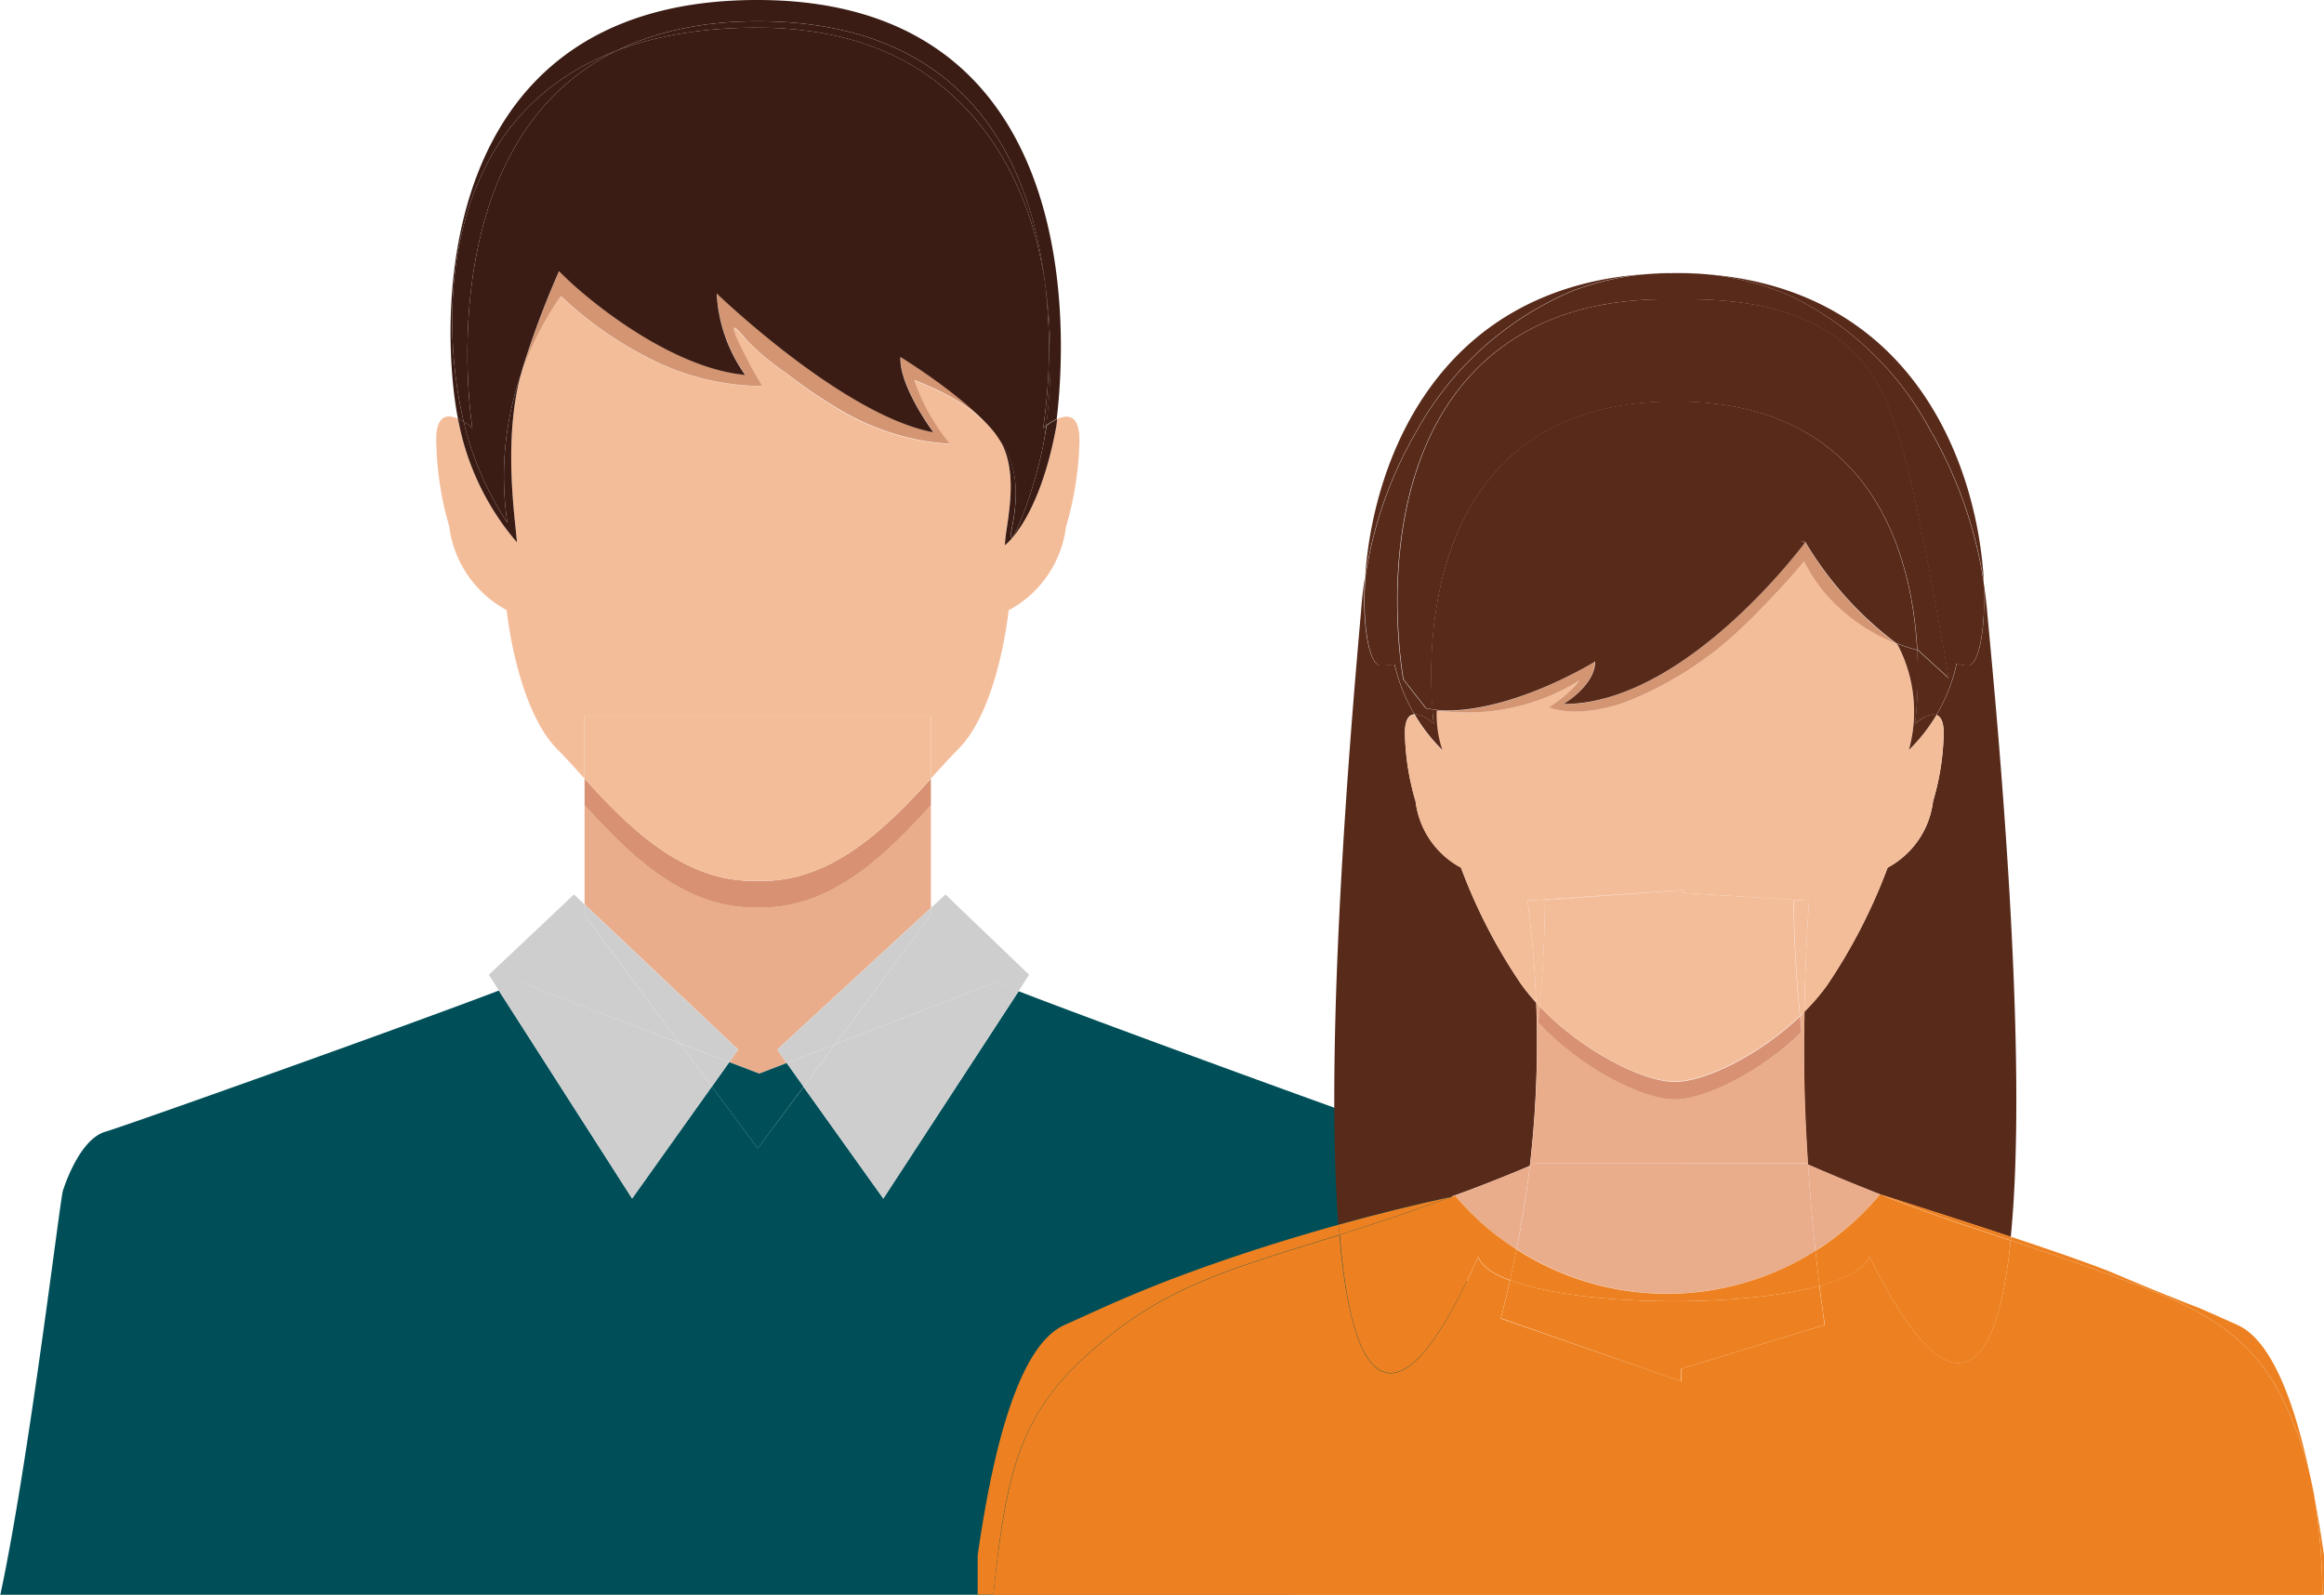
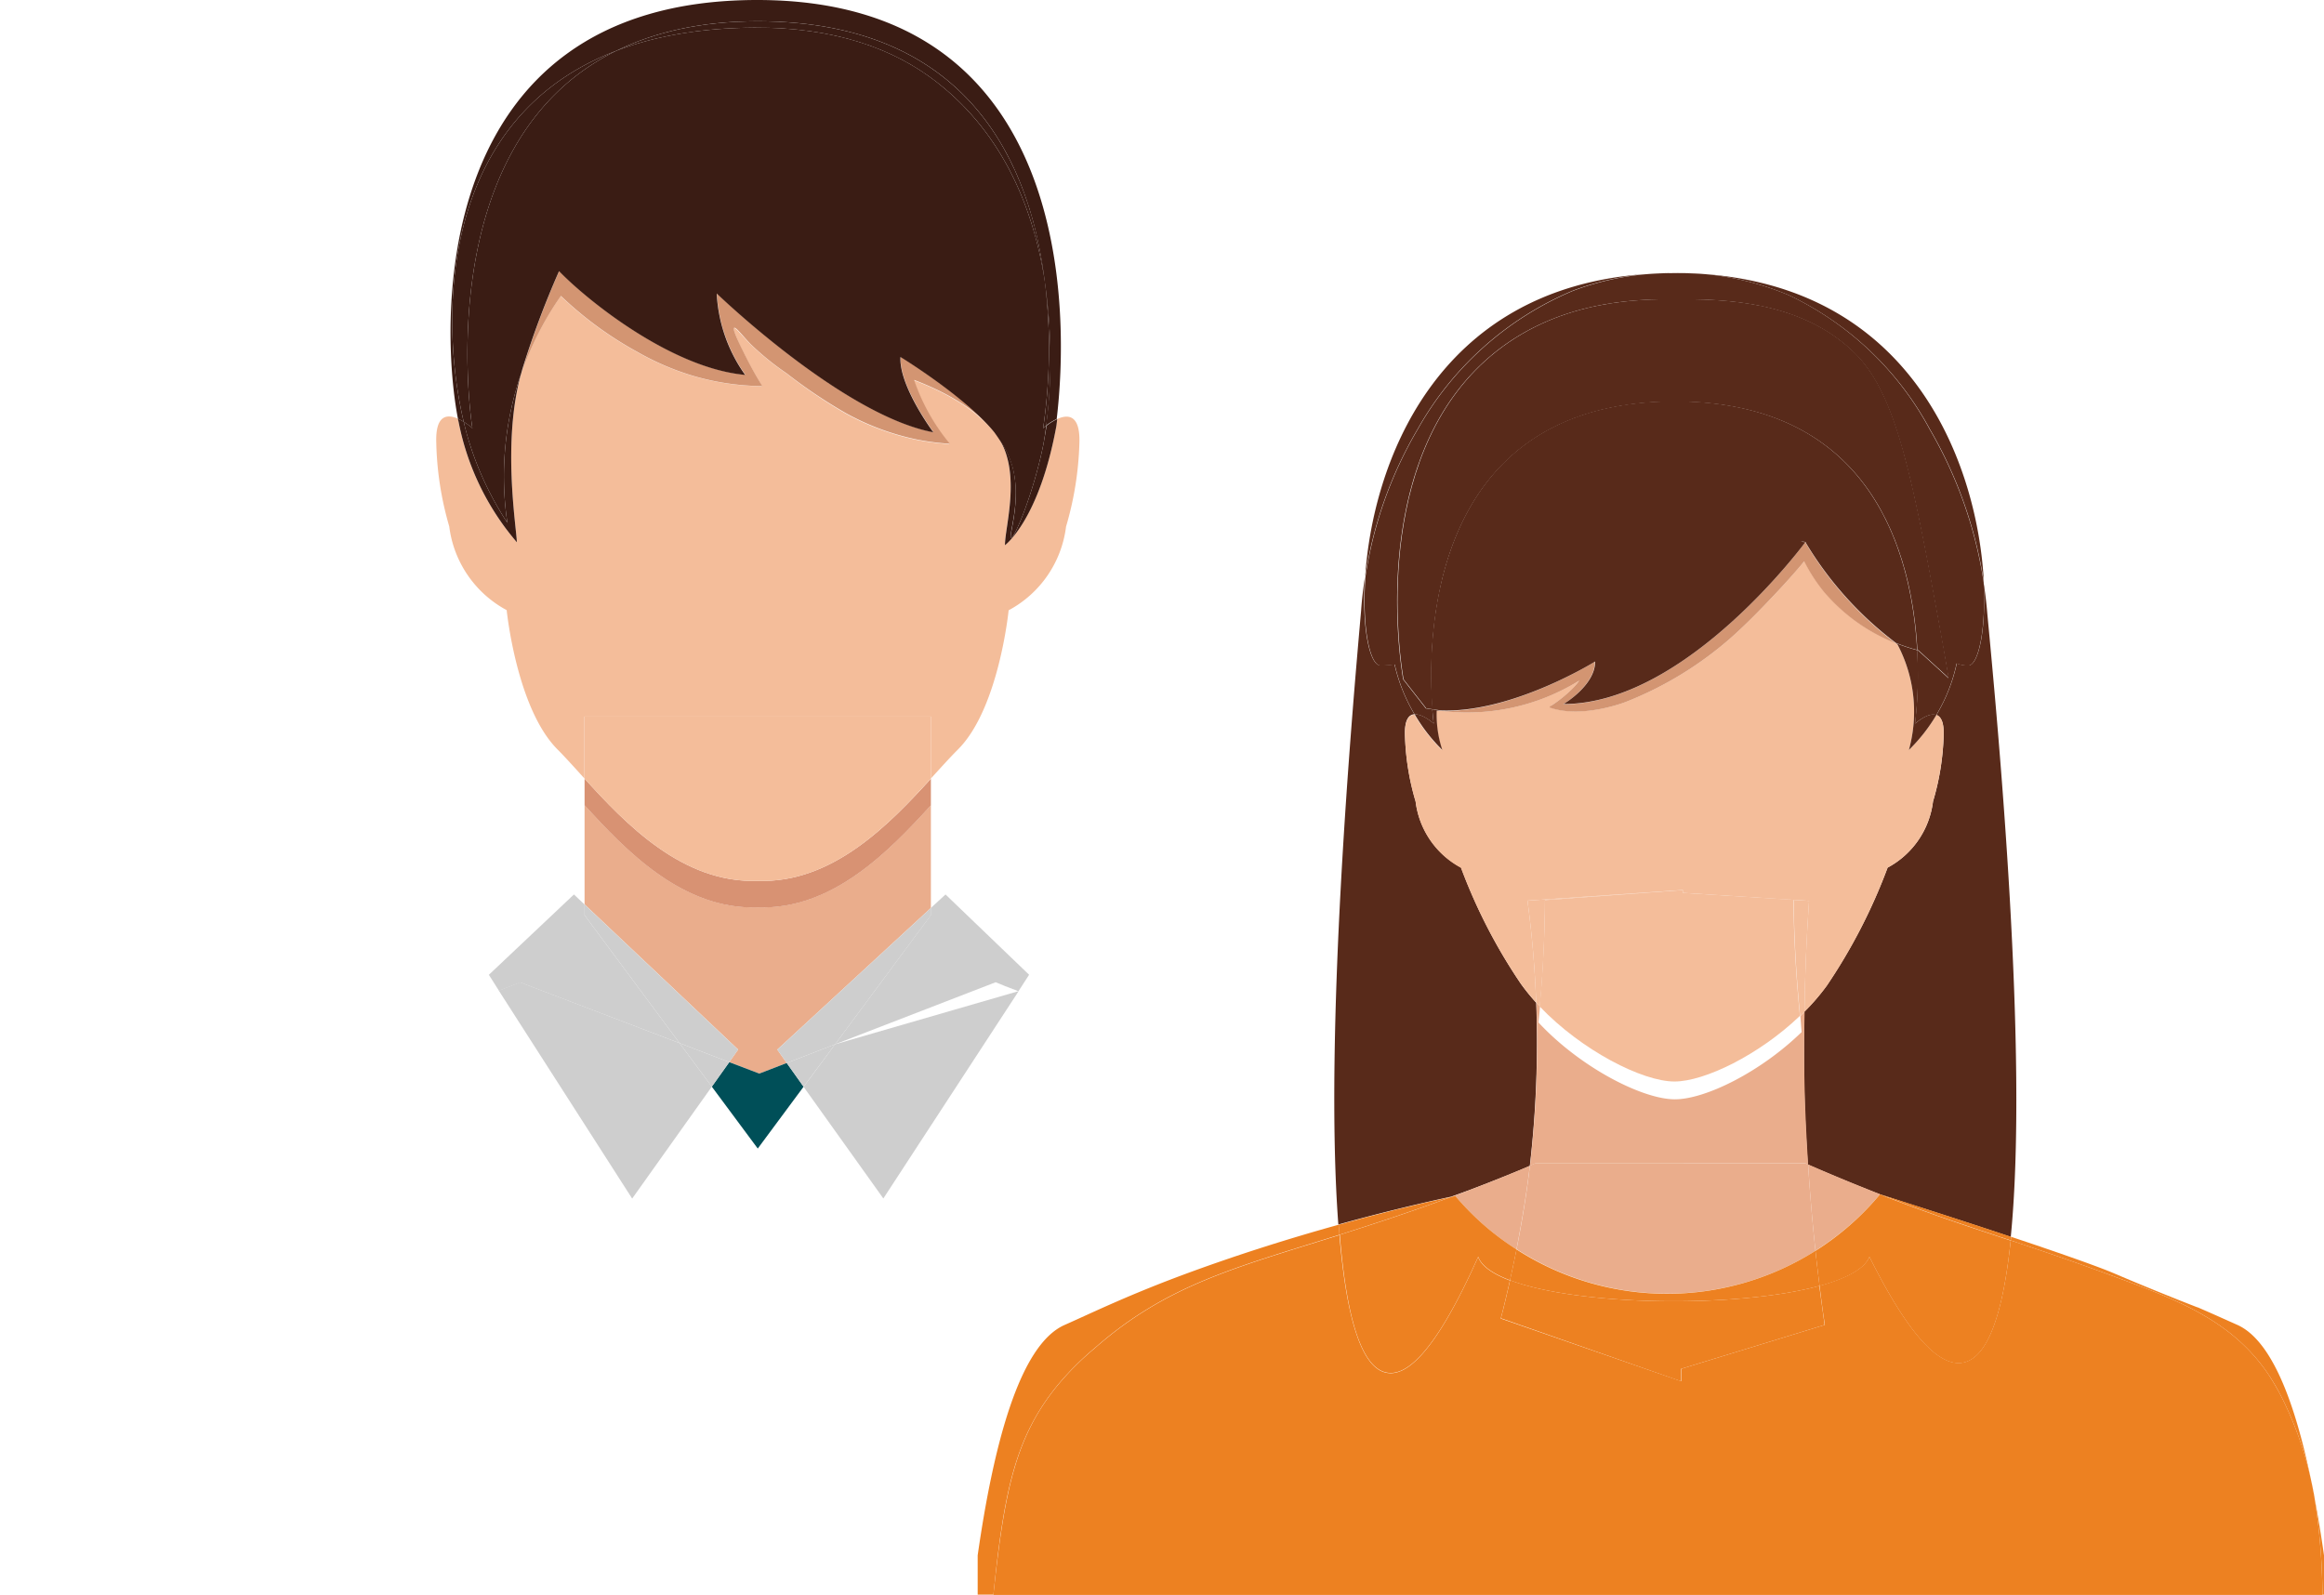
<svg xmlns="http://www.w3.org/2000/svg" viewBox="0 0 437.07 300">
  <defs>
    <style>.cls-1{fill:#eaad8c;}.cls-2{fill:#d89273;}.cls-3{fill:#f4bd9a;}.cls-4{fill:#004f58;}.cls-5{fill:#cecece;}.cls-6{fill:#d39572;}.cls-7{fill:#3a1c14;}.cls-8{fill:#582a1a;}.cls-9{fill:#ed8121;}</style>
  </defs>
  <g id="レイヤー_2" data-name="レイヤー 2">
    <g id="レイヤー_1-2" data-name="レイヤー 1">
      <path class="cls-1" d="M137.15,199.77l5.65,2.16,5.16-2-1.78-2.51,28.89-26.64V151.46c-7.69,8.42-18.41,19.7-32.56,19.19-14.14.51-24.88-10.77-32.57-19.21v-5h0v23.67l28.88,27.3Z" />
      <polygon class="cls-2" points="175.07 151.46 175.07 151.45 175.07 146.43 175.07 146.44 175.07 151.46" />
      <path class="cls-2" d="M142.5,165.68c-14.13.51-24.88-10.77-32.56-19.22v5c7.69,8.44,18.43,19.72,32.57,19.21,14.15.51,24.87-10.77,32.56-19.19v-5C167.39,154.88,156.65,166.19,142.5,165.68Z" />
      <path class="cls-3" d="M109.94,134.78h65.13v11.65c1.87-2.05,3.56-3.93,5.07-5.44,7.72-7.68,9.55-26.2,9.55-26.2a20.73,20.73,0,0,0,10.8-15.74A61.46,61.46,0,0,0,203,83.34c.18-5.42-2.19-5.43-4.18-4.52,0,.43-.1.86-.15,1.25-3.23,17.77-9.68,22.48-9.68,22.48,0-3.48,3-13.16-1-19.87-.06-.09-.11-.18-.17-.26-.17-.27-.35-.53-.55-.79-3.78-4.8-9.85-8-15.41-10.11a37.87,37.87,0,0,0,6.72,12,44.84,44.84,0,0,1-6.22-.8,47.43,47.43,0,0,1-13.42-5,95.08,95.08,0,0,1-11.06-7.5,50.09,50.09,0,0,1-6.8-5.53c-1.6-1.64-2.77-3.15-3.06-3s.82,2.61,1.67,4.34c1.37,2.79,2.68,5,3.65,6.61a47.6,47.6,0,0,1-13.81-2.17,50.26,50.26,0,0,1-9.68-4.25,68,68,0,0,1-14.4-10.54A58.88,58.88,0,0,0,98,70.36C94.43,83.18,97.1,99,97.21,102a49.2,49.2,0,0,1-11-22.75c0-.15-.07-.34-.1-.51-2-.86-4.25-.76-4.06,4.57a60.55,60.55,0,0,0,2.44,15.71,20.78,20.78,0,0,0,10.8,15.74s1.85,18.48,9.56,26.2c1.51,1.52,3.2,3.41,5.07,5.47V134.78Z" />
      <polygon class="cls-3" points="109.94 134.78 109.94 134.78 109.94 146.46 109.94 146.46 109.94 134.78" />
      <polygon class="cls-3" points="175.07 134.78 175.07 146.44 175.07 146.43 175.07 134.78 175.07 134.78" />
      <path class="cls-3" d="M142.5,165.68c14.15.51,24.89-10.8,32.57-19.24V134.78H109.94v11.68C117.62,154.91,128.37,166.19,142.5,165.68Z" />
-       <path class="cls-4" d="M272.88,224.35c-.92-2.79-3.71-9.86-8-11.1-3.89-1.13-56.09-20.15-73.31-26.81l-25.45,39-15-21L142.51,216l-8.64-11.64-15,21.05L93.83,186.31c-16.94,6.48-70.12,25.43-74,26.55-4.3,1.24-7.1,8.32-8,11.1-.53,1.59-6.42,51.11-11.77,76H243.23A208.64,208.64,0,0,0,282,272.12C276.73,248.4,273.39,225.93,272.88,224.35Z" />
      <polygon class="cls-4" points="142.8 201.93 137.15 199.78 133.87 204.39 142.51 216.03 151.13 204.4 147.96 199.94 142.8 201.93" />
      <path class="cls-5" d="M127.8,196.2l-17.86-24.06v-2l-2-1.9-16,15.11,1.9,3c1.72-.66,3.08-1.19,4-1.56Z" />
      <path class="cls-5" d="M157.06,196.42l30.19-11.67c.94.39,2.42,1,4.29,1.69l2-3.1-15.72-15.1-2.77,2.55v1.35Z" />
      <polygon class="cls-5" points="147.96 199.94 157.06 196.42 175.07 172.14 175.07 170.79 146.18 197.43 147.96 199.94" />
      <polygon class="cls-5" points="127.8 196.2 137.15 199.78 138.82 197.43 109.94 170.13 109.94 172.14 127.8 196.2" />
-       <path class="cls-5" d="M157.06,196.42l-5.93,8,15,21,25.45-39c-1.87-.72-3.35-1.3-4.29-1.69Z" />
+       <path class="cls-5" d="M157.06,196.42l-5.93,8,15,21,25.45-39Z" />
      <path class="cls-5" d="M133.87,204.39l-6.07-8.19-30-11.45c-.88.37-2.24.9-4,1.56l25.09,39.13Z" />
      <polygon class="cls-5" points="147.96 199.94 151.13 204.4 157.06 196.42 147.96 199.94" />
      <polygon class="cls-5" points="127.8 196.2 133.87 204.39 137.15 199.78 127.8 196.2" />
      <path class="cls-6" d="M169.38,67.11c-.32,5.44,6.18,14.16,6.18,14.16-17-3.18-40.74-26.11-40.74-26.11a28.87,28.87,0,0,0,5.35,15.32c-14-1.29-29.89-14.18-35-19.52a171.75,171.75,0,0,0-6.79,18.13c-.13.41-.24.84-.36,1.27a58.88,58.88,0,0,1,7.47-14.7,68,68,0,0,0,14.4,10.54,50.26,50.26,0,0,0,9.68,4.25,47.6,47.6,0,0,0,13.81,2.17c-1-1.58-2.28-3.82-3.65-6.61-.85-1.73-2-4.12-1.67-4.34s1.46,1.32,3.06,3a50.09,50.09,0,0,0,6.8,5.53A95.08,95.08,0,0,0,159,77.66a47.43,47.43,0,0,0,13.42,5,44.84,44.84,0,0,0,6.22.8,37.87,37.87,0,0,1-6.72-12c5.56,2.13,11.63,5.31,15.41,10.11-.08-.11-.15-.23-.24-.34C181.64,74.6,169.38,67.11,169.38,67.11Z" />
      <path class="cls-6" d="M188,82.68c-.05-.09-.11-.17-.17-.26C187.89,82.5,187.94,82.59,188,82.68Z" />
      <path class="cls-7" d="M115.94,9.54C123,6.1,131.65,4,142.5,4c40,0,51.36,27.19,54,49.15a98.54,98.54,0,0,1,.23,26.9,10.93,10.93,0,0,1,2-1.24C201,59.87,202.4,0,142.42,0,79.33,0,83.07,63.37,86.13,78.77a9.21,9.21,0,0,1,1.08.57C82.71,60.31,82.31,22.33,115.94,9.54Z" />
      <path class="cls-7" d="M196.22,83.61c-1.77,8.86-5.4,17.69-6.05,17.52s2.13-7.11.13-13.82a16.84,16.84,0,0,0-2.3-4.63c4,6.71,1,16.39,1,19.87,0,0,6.45-4.71,9.68-22.48.05-.39.1-.82.15-1.25a10.93,10.93,0,0,0-2,1.24C196.53,81.91,196.3,83.17,196.22,83.61Z" />
      <path class="cls-7" d="M176.15,15.43c13,10.1,18.38,24.65,20.39,37.73C193.86,31.2,182.47,4,142.5,4,131.65,4,123,6.1,115.94,9.54,123,6.85,131.53,5.26,141.87,5.2,157,5.13,168.07,9.14,176.15,15.43Z" />
      <path class="cls-7" d="M187.83,82.42c-.18-.26-.35-.53-.55-.79C187.48,81.89,187.66,82.15,187.83,82.42Z" />
      <path class="cls-7" d="M97.21,102c-.11-3-2.78-18.85.78-31.67a59.25,59.25,0,0,0-2.57,28,59.88,59.88,0,0,1-7.12-15c-.38-1.22-.75-2.58-1.09-4a9.21,9.21,0,0,0-1.08-.57c0,.17.06.36.1.51A49.2,49.2,0,0,0,97.21,102Z" />
      <path class="cls-7" d="M115.94,9.54C82.31,22.33,82.71,60.31,87.21,79.34a12.15,12.15,0,0,1,1.63,1.21S80.15,27.08,115.94,9.54Z" />
      <path class="cls-7" d="M196.18,80.55l.59-.49a98.54,98.54,0,0,0-.23-26.9A104,104,0,0,1,196.18,80.55Z" />
      <path class="cls-7" d="M190.17,101.13c.65.17,4.28-8.66,6.05-17.52.08-.44.31-1.7.55-3.55l-.59.49a104,104,0,0,0,.36-27.39c-2-13.08-7.41-27.63-20.39-37.73C168.07,9.14,157,5.13,141.87,5.2c-10.34.06-18.87,1.65-25.93,4.34-35.79,17.54-27.1,71-27.1,71a12.15,12.15,0,0,0-1.63-1.21c.34,1.46.71,2.82,1.09,4a59.88,59.88,0,0,0,7.12,15,59.25,59.25,0,0,1,2.57-28c.12-.43.23-.86.36-1.27A171.75,171.75,0,0,1,105.14,51c5.14,5.34,21,18.23,35,19.52a28.87,28.87,0,0,1-5.35-15.32s23.75,22.93,40.74,26.11c0,0-6.5-8.72-6.18-14.16,0,0,12.26,7.49,17.66,14.18.09.11.16.23.24.34.2.26.37.53.55.79.06.09.12.17.17.26a16.84,16.84,0,0,1,2.3,4.63C192.3,94,189.58,101,190.17,101.13Z" />
      <path class="cls-8" d="M314.89,51.34h-.11a49.84,49.84,0,0,0-5,.2C311.41,51.41,313.11,51.34,314.89,51.34Z" />
      <path class="cls-8" d="M370.24,125.18a5.88,5.88,0,0,1-2.23-.41,31.76,31.76,0,0,1-3.83,9.71c.83.29,1.44,1.32,1.36,3.83a48.15,48.15,0,0,1-2,12.44A16.36,16.36,0,0,1,355,163.19a105.06,105.06,0,0,1-11.46,22.22,42,42,0,0,1-4.21,4.9c-.07,4.65-.08,9.39,0,14.3s.36,9.62.66,14.43c3.27,1.43,7.92,3.4,13.57,5.61,9.36,3,17.69,5.67,24.6,8,3.41-34.36-2.42-96.14-4.41-117.23-.16-2-.41-4-.71-5.92C373.56,118.54,372.09,125,370.24,125.18Z" />
      <path class="cls-8" d="M281.25,221.94c2.75-1.1,5-2,6.46-2.66a201.39,201.39,0,0,0,1.2-30.67A38.82,38.82,0,0,1,286,185a102.64,102.64,0,0,1-11.24-21.85,16.36,16.36,0,0,1-8.53-12.44,48.12,48.12,0,0,1-2-12.44c-.1-2.93.74-3.86,1.78-3.93a31.9,31.9,0,0,1-3.75-9.39,15.83,15.83,0,0,1-2.75.19c-1.92-.14-3.43-7.07-2.81-16.6-.32,2.1-.58,4.2-.72,6.33-1.71,19.42-7,79.54-4.28,115.45q10.53-2.93,21.21-5.24C275.63,224.13,278.36,223.09,281.25,221.94Z" />
      <path class="cls-8" d="M315.38,51.36c1.74,0,3.44.06,5.08.18A50.52,50.52,0,0,0,315.38,51.36Z" />
      <path class="cls-1" d="M339.5,218.8l.55.24c-.3-4.81-.54-9.61-.66-14.43s-.1-9.65,0-14.3l-.81.81c.1,1,.14,2,.25,3-7.71,7.51-18.1,12.65-23.84,12.65-6.11,0-17.79-6-25.65-14.45.11-1,.2-2,.29-3-.23-.25-.47-.49-.69-.74a201.39,201.39,0,0,1-1.2,30.67l1-.43Z" />
-       <path class="cls-2" d="M289.6,189.35c-.09,1-.18,2-.29,3,7.86,8.45,19.54,14.45,25.65,14.45,5.74,0,16.13-5.14,23.84-12.65-.11-1-.15-2-.25-3-7.68,7.35-17.94,12.35-23.6,12.35C308.92,203.47,297.47,197.62,289.6,189.35Z" />
      <path class="cls-3" d="M316.49,167.4v.54l23.74,1.5c-.47,6.59-.76,13.58-.87,20.87a42,42,0,0,0,4.21-4.9A105.06,105.06,0,0,0,355,163.19a16.36,16.36,0,0,0,8.53-12.44,48.15,48.15,0,0,0,2-12.44c.08-2.51-.53-3.54-1.36-3.83a32.06,32.06,0,0,1-5.17,6.58,27.08,27.08,0,0,0-2.14-19.82l-.34-.28a34.17,34.17,0,0,1-13.47-9.69,31.42,31.42,0,0,1-3.7-5.72c-1.6,1.89-3.81,4.43-6.56,7.3-1.35,1.42-4.39,4.6-7.45,7.28A67.3,67.3,0,0,1,305.81,132s-8.06,3.17-14.14,1.11c0,0-.18-.07-.18-.14s.26-.24.32-.28a25.13,25.13,0,0,0,4-3.23A12.7,12.7,0,0,0,297,128a40,40,0,0,1-26,5.7h-.85a21.13,21.13,0,0,0,1.05,7.4,31.87,31.87,0,0,1-5.19-6.68c-1,.07-1.88,1-1.78,3.93a48.12,48.12,0,0,0,2,12.44,16.36,16.36,0,0,0,8.53,12.44A102.64,102.64,0,0,0,286,185a38.82,38.82,0,0,0,2.91,3.57c-.25-6.4-.78-12.8-1.64-19.17Z" />
      <path class="cls-3" d="M290.56,169.3l25.93-1.89v.53l20.85,1.36c.05,7.29.49,14.57,1.21,21.82l.81-.81c.11-7.29.4-14.28.87-20.87l-23.74-1.5v-.54l-29.22,2c.86,6.37,1.39,12.77,1.64,19.17.22.25.46.49.69.74C290.58,178.69,290.56,169.3,290.56,169.3Z" />
      <path class="cls-3" d="M316.49,167.94v-.53l-25.93,1.89s0,9.39-1,20c7.87,8.27,19.32,14.12,25.35,14.12,5.66,0,15.92-5,23.6-12.35-.72-7.25-1.16-14.53-1.21-21.82Z" />
      <path class="cls-1" d="M435.19,281.13c0,.19.07.38.1.56C435.26,281.51,435.22,281.32,435.19,281.13Z" />
      <path class="cls-1" d="M434.61,278.27c.17.82.34,1.63.5,2.46C435,279.91,434.79,279.09,434.61,278.27Z" />
      <path class="cls-1" d="M353.56,224.63l.06,0c-5.65-2.21-10.3-4.18-13.57-5.61q.51,8.13,1.38,16.22A51.81,51.81,0,0,0,353.56,224.63Z" />
      <path class="cls-1" d="M281.25,221.94c-2.89,1.15-5.62,2.19-8.29,3.18l.73-.17a51.6,51.6,0,0,0,6.34,6.29A52.68,52.68,0,0,0,285.2,235c1-5.21,1.9-10.45,2.51-15.72C286.25,219.9,284,220.84,281.25,221.94Z" />
      <path class="cls-1" d="M341.43,235.26q-.87-8.08-1.38-16.22l-.55-.24-50.77,0-1,.43c-.61,5.27-1.48,10.51-2.51,15.72A52.21,52.21,0,0,0,341.43,235.26Z" />
      <path class="cls-9" d="M436.78,299.94h.29v-7.39c-.52-3.7-1.12-7.34-1.78-10.86A122.19,122.19,0,0,1,436.78,299.94Z" />
      <path class="cls-9" d="M399.4,240.76c11,4.09,20.74,8.08,27.29,17.86,0,0,1.12,1.68,2.1,3.57a65.57,65.57,0,0,1,5.82,16.08c-3-14.48-7.37-26.2-13.86-29.08-1.82-.81-4.17-1.88-7.45-3.3h-.06c-9.06-3.52-15.78-6.45-16.31-6.66-3.31-1.34-9.83-3.64-18.71-6.6,0,.23-.05.45-.07.68C384,235.27,390.57,237.47,399.4,240.76Z" />
      <path class="cls-9" d="M435.11,280.73c0,.13.05.27.08.4C435.16,281,435.14,280.86,435.11,280.73Z" />
      <path class="cls-9" d="M186.83,299.94c2-19.7,4.19-29.77,12.09-39.43a54.35,54.35,0,0,1,6.91-6.91c13.5-11.89,26.39-15.17,46.08-21.35,0-.62-.11-1.24-.16-1.89-9.35,2.6-18.61,5.53-27.73,8.86-11.57,4.23-18.42,7.61-23.82,10-8.52,3.78-13.39,22.79-16.33,43.33v7.38Z" />
      <path class="cls-9" d="M354.82,225.13c9.11,3.52,15.68,5.64,23.33,8.18,0-.23,0-.45.07-.68-6.91-2.31-15.24-5-24.6-8Z" />
      <path class="cls-9" d="M251.75,230.36c.05.65.11,1.27.16,1.89,6.25-2,13.19-4.22,21-7.13Q262.28,227.42,251.75,230.36Z" />
      <path class="cls-9" d="M435.19,281.13c0-.13-.05-.27-.08-.4-.16-.83-.33-1.64-.5-2.46a65.57,65.57,0,0,0-5.82-16.08c-1-1.89-2.1-3.57-2.1-3.57-6.55-9.78-16.3-13.77-27.29-17.86-8.83-3.29-15.37-5.49-21.25-7.45-1.38,13.22-4.16,22.23-9.13,23-3.42.53-8.83-2.68-17.44-19.94l-.05.12c-1,2.25-4.45,4-9.33,5.36.31,2.45.61,4.9,1,7.34l-27,8.27v2.34L282.24,248c.64-2.37,1.18-4.76,1.73-7.15-3.09-1.17-5.21-2.59-5.92-4.26l-.06-.16c-8.32,18.66-13.62,22.29-17,21.82-5.1-.69-7.83-11-9.09-25.95-19.69,6.18-32.58,9.46-46.08,21.35a54.35,54.35,0,0,0-6.91,6.91c-7.9,9.66-10,19.73-12.09,39.43H436.78a122.19,122.19,0,0,0-1.49-18.25C435.26,281.51,435.22,281.32,435.19,281.13Z" />
      <path class="cls-9" d="M261,258.2c3.37.47,8.67-3.16,17-21.82l.06.16c.71,1.67,2.83,3.09,5.92,4.26q.66-2.9,1.23-5.8a52.68,52.68,0,0,1-5.17-3.76,51.6,51.6,0,0,1-6.34-6.29l-.73.17c-7.86,2.91-14.8,5.17-21,7.13C253.17,247.16,255.9,257.51,261,258.2Z" />
      <path class="cls-9" d="M353.62,224.65l-.06,0a51.81,51.81,0,0,1-12.13,10.63c.24,2.21.5,4.4.77,6.6,4.88-1.33,8.34-3.11,9.33-5.36l.05-.12c8.61,17.26,14,20.47,17.44,19.94,5-.78,7.75-9.79,9.13-23-7.65-2.54-14.22-4.66-23.33-8.18Z" />
      <path class="cls-9" d="M284,240.8c-.55,2.39-1.09,4.78-1.73,7.15l33.88,11.86v-2.34l27-8.27c-.35-2.44-.65-4.89-1-7.34C326.76,246.07,296.87,245.66,284,240.8Z" />
      <path class="cls-9" d="M285.2,235q-.57,2.91-1.23,5.8c12.9,4.86,42.79,5.27,58.23,1.06-.27-2.2-.53-4.39-.77-6.6A52.21,52.21,0,0,1,285.2,235Z" />
      <path class="cls-6" d="M338.68,101.94l.83.08h.15A2.48,2.48,0,0,0,338.68,101.94Z" />
      <path class="cls-6" d="M339.51,102S317.1,132.46,294,132.46c0,0,5.94-3.52,5.94-8,0,0-15.52,9.68-28.93,9.25a40,40,0,0,0,26-5.7,12.7,12.7,0,0,1-1.25,1.48,25.13,25.13,0,0,1-4,3.23c-.06,0-.33.16-.32.28s.14.12.18.14c6.08,2.06,14.14-1.11,14.14-1.11a67.3,67.3,0,0,0,19.54-11.86c3.06-2.68,6.1-5.86,7.45-7.28,2.75-2.87,5-5.41,6.56-7.3a31.42,31.42,0,0,0,3.7,5.72A34.17,34.17,0,0,0,356.53,121,66.26,66.26,0,0,1,339.51,102Z" />
      <path class="cls-8" d="M362.94,80.71a81.75,81.75,0,0,1,10.16,28.77c-1.06-20.75-12.31-55-52.64-57.94a53.09,53.09,0,0,1,16,4A58.58,58.58,0,0,1,362.94,80.71Z" />
      <path class="cls-8" d="M314.9,51.34h0l.49,0Z" />
      <path class="cls-8" d="M295.8,54.67a51.81,51.81,0,0,1,13.94-3.14c-40.07,2.66-51.65,36.15-53,57.05a77.43,77.43,0,0,1,9.87-27.87A60.2,60.2,0,0,1,295.8,54.67Z" />
      <path class="cls-8" d="M259.56,125.18a15.83,15.83,0,0,0,2.75-.19,31.9,31.9,0,0,0,3.75,9.39c1.56-.11,3.58,1.73,3.58,1.73s-.14-1-.27-2.69c-.41-.07-.81-.1-1.22-.18l-4.26-5.45c-.07-.41-.16-1-.26-1.71-.82-5.73-5.24-41.84,17.77-60,12.41-9.79,27.05-9.79,33.53-9.79,8.34,0,23.17,0,33.51,9.79,8.33,7.88,11.22,23.79,17,55.61.43,2.44.79,4.46,1,5.86l-5.74-5.24-.17,0a76.74,76.74,0,0,1-.39,13.82s2.43-2.2,4-1.63a31.76,31.76,0,0,0,3.83-9.71,5.88,5.88,0,0,0,2.23.41c1.85-.14,3.32-6.64,2.86-15.7a81.75,81.75,0,0,0-10.16-28.77A58.58,58.58,0,0,0,336.5,55.55a53.09,53.09,0,0,0-16-4c-1.64-.12-3.34-.17-5.08-.18l-.49,0c-1.78,0-3.48.07-5.15.19a51.81,51.81,0,0,0-13.94,3.14,60.2,60.2,0,0,0-29.18,26,77.43,77.43,0,0,0-9.87,27.87C256.13,118.11,257.64,125,259.56,125.18Z" />
      <path class="cls-8" d="M270.2,133.66h.85c-.56-.07-1.12-.16-1.68-.25.13,1.7.27,2.69.27,2.69s-2-1.84-3.58-1.73a31.87,31.87,0,0,0,5.19,6.68A21.13,21.13,0,0,1,270.2,133.66Z" />
      <path class="cls-8" d="M356.87,121.24A27.08,27.08,0,0,1,359,141.06a32.06,32.06,0,0,0,5.17-6.58c-1.59-.57-4,1.63-4,1.63a76.74,76.74,0,0,0,.39-13.82,33.19,33.19,0,0,1-4-1.33Z" />
      <path class="cls-8" d="M315,75.52c37.27,0,44.62,28.9,45.6,46.77l.17,0,5.74,5.24c-.23-1.4-.59-3.42-1-5.86-5.78-31.82-8.67-47.73-17-55.61-10.34-9.81-25.17-9.79-33.51-9.79-6.48,0-21.12,0-33.53,9.79-23,18.13-18.59,54.24-17.77,60,.1.71.19,1.3.26,1.71l4.26,5.45c.41.08.81.11,1.22.18C268.46,121.7,267.85,75.52,315,75.52Z" />
      <path class="cls-8" d="M300,124.42c0,4.52-5.94,8-5.94,8,23.06,0,45.43-30.4,45.47-30.44h0l-.83-.08a2.48,2.48,0,0,1,1,.08h-.15a66.26,66.26,0,0,0,17,18.94,33.19,33.19,0,0,0,4,1.33c-1-17.87-8.33-46.77-45.6-46.77-47.1,0-46.49,46.18-45.58,57.9.56.09,1.12.18,1.68.25C284.46,134.1,300,124.42,300,124.42Z" />
      <polygon class="cls-8" points="339.51 102.02 339.51 102.02 339.51 102.02 339.51 102.02" />
    </g>
  </g>
</svg>